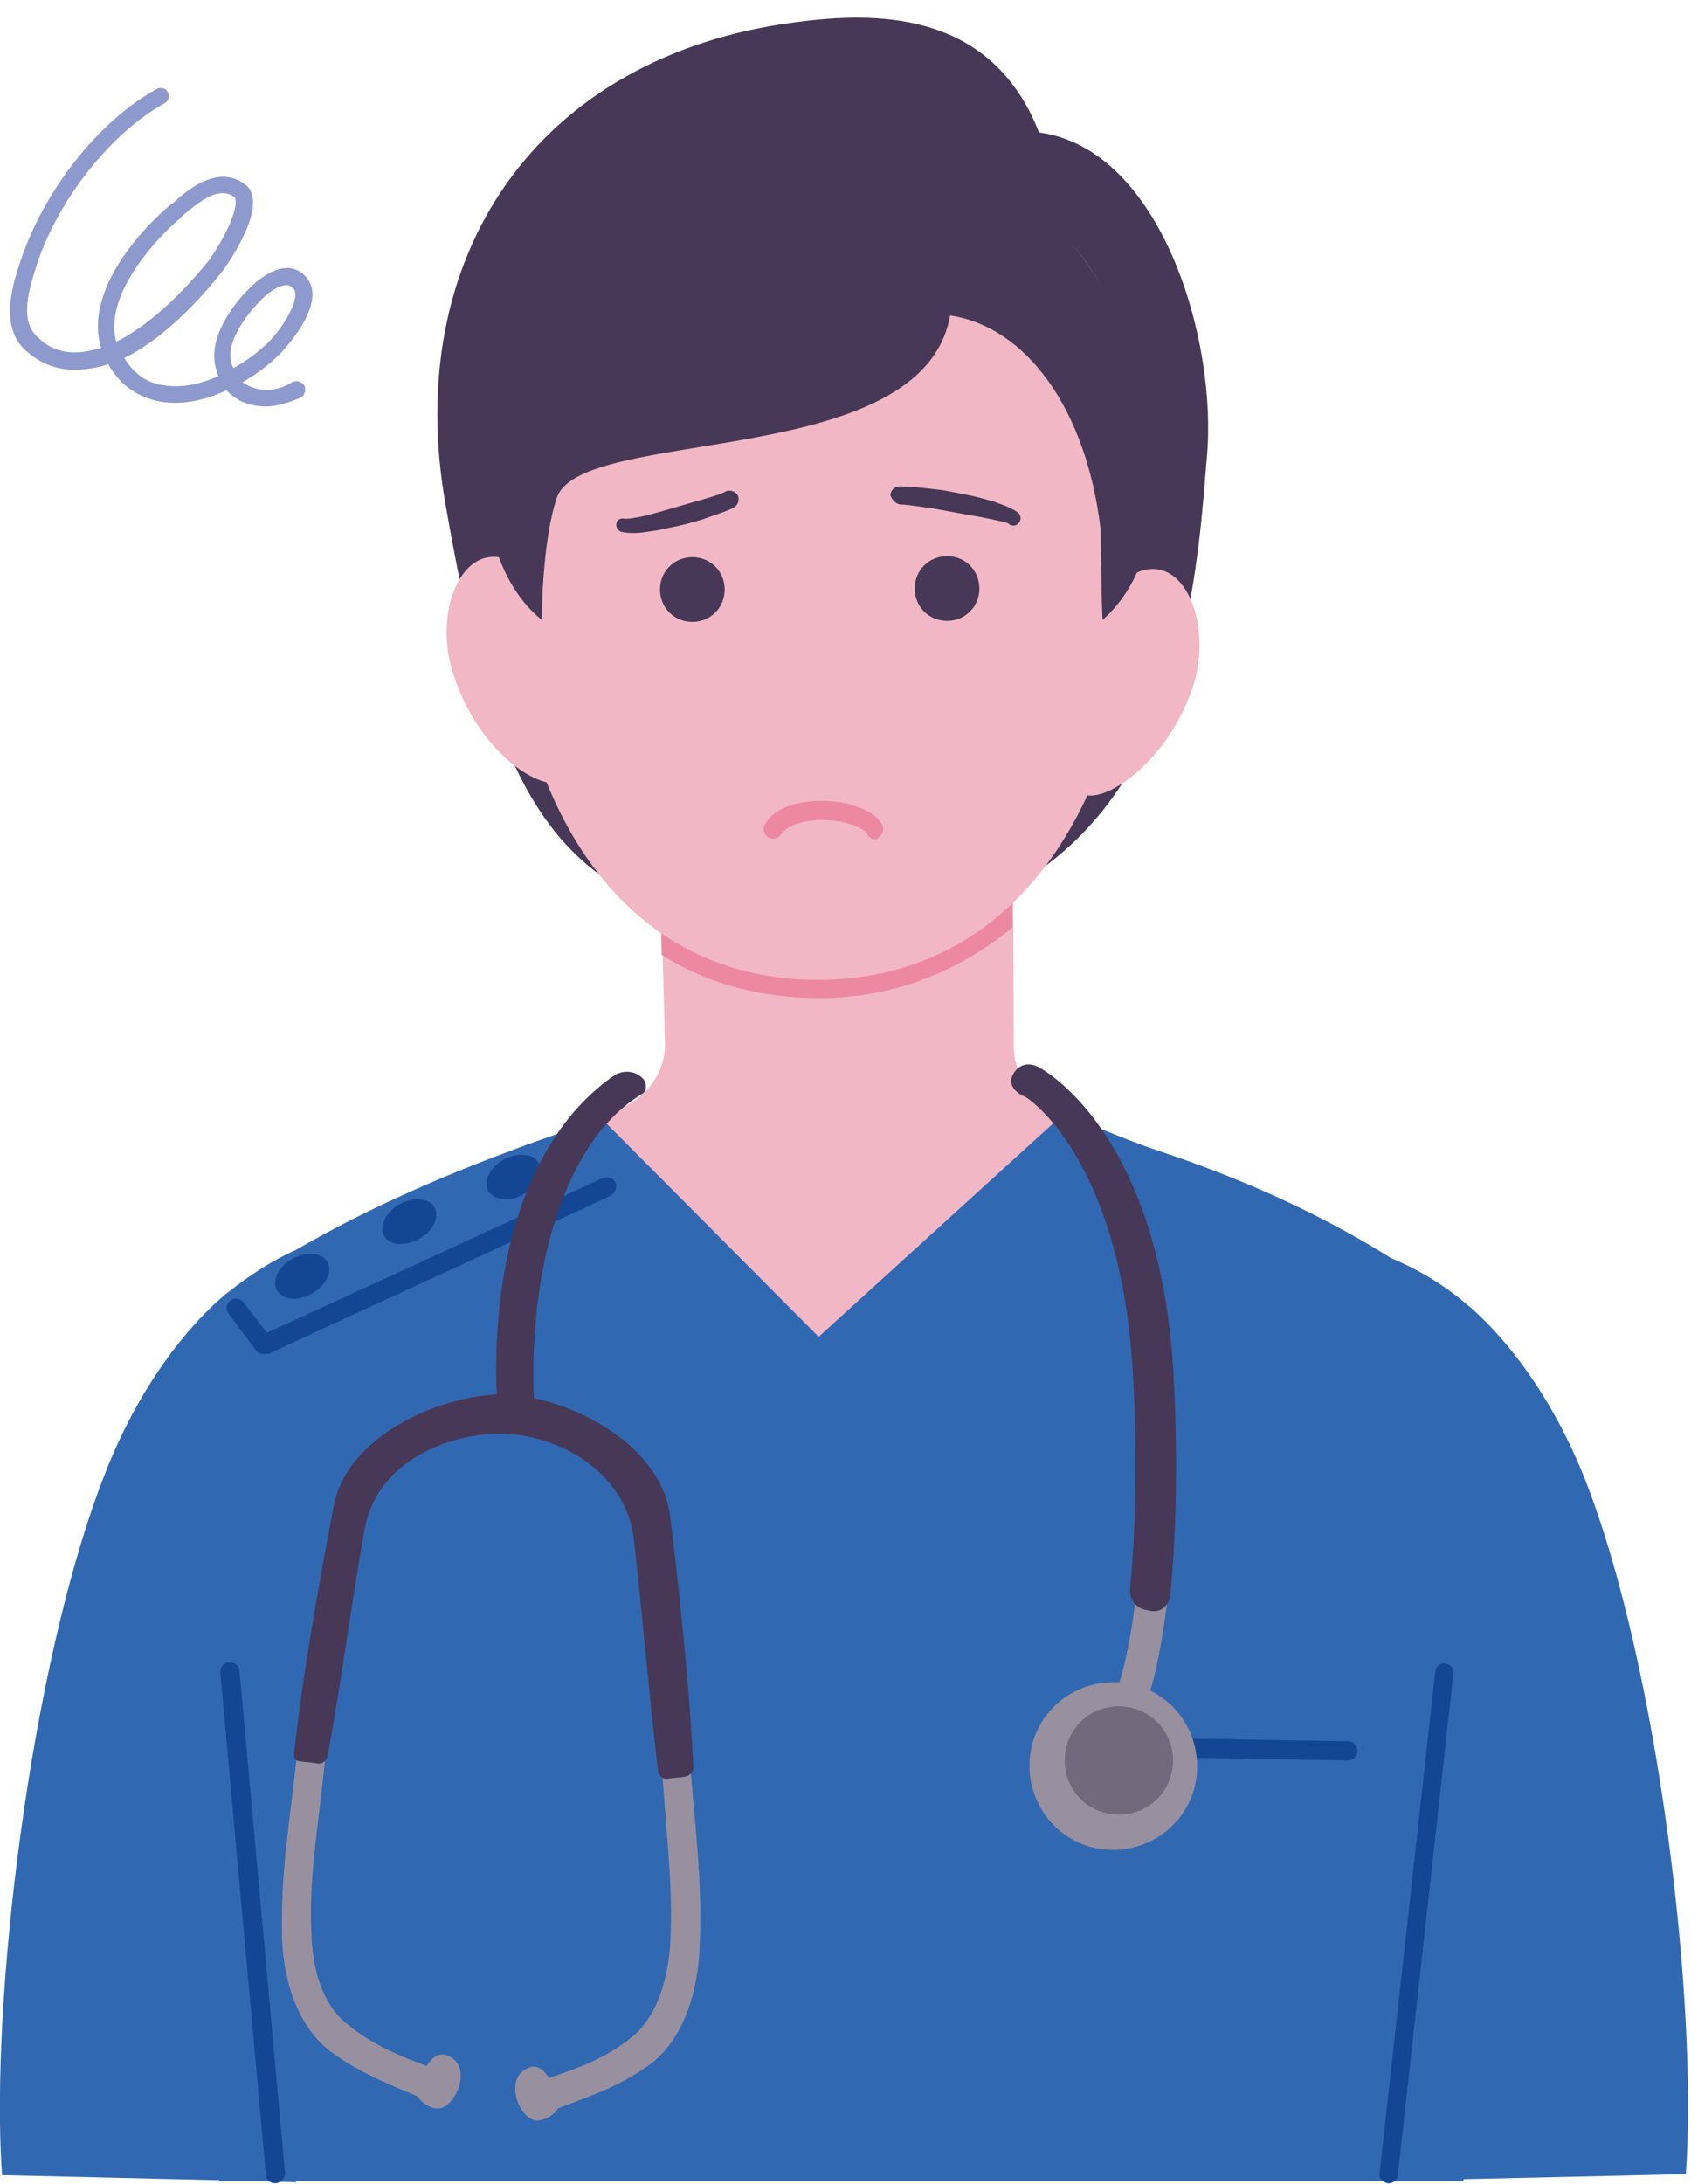
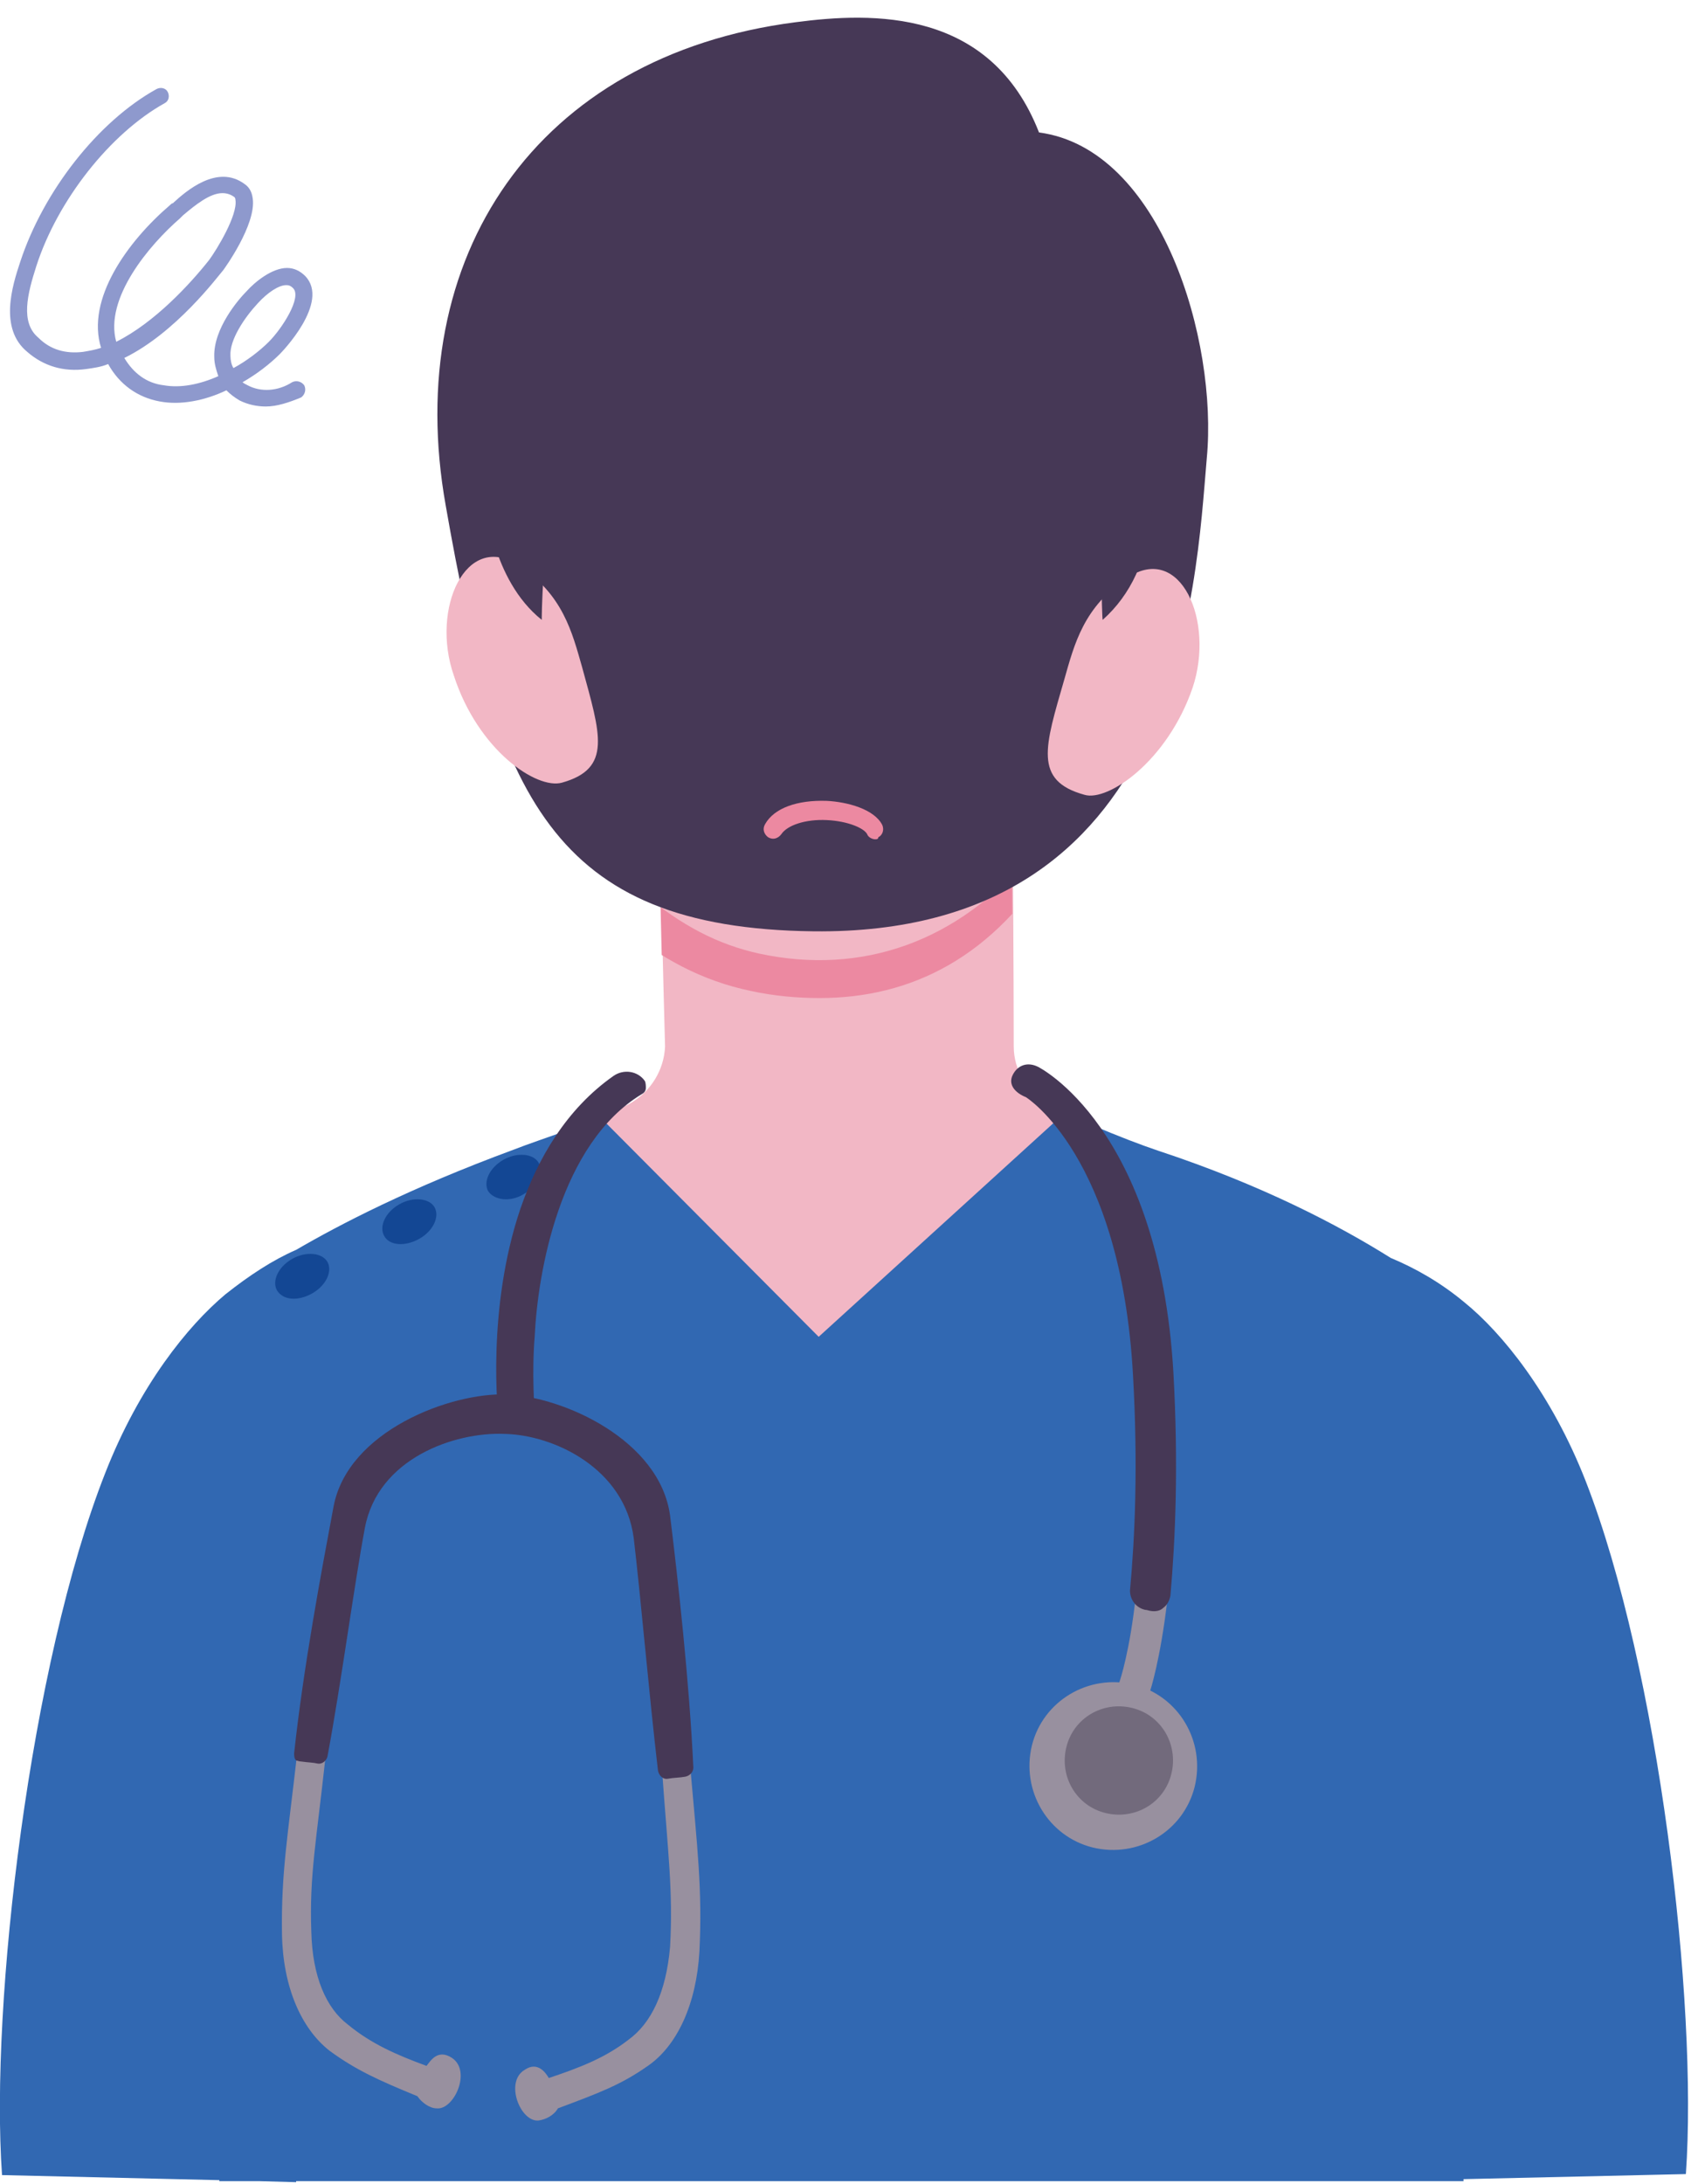
<svg xmlns="http://www.w3.org/2000/svg" xmlns:xlink="http://www.w3.org/1999/xlink" version="1.1" id="レイヤー_1" x="0px" y="0px" width="168px" height="216px" viewBox="0 0 168 216" style="enable-background:new 0 0 168 216;" xml:space="preserve">
  <style type="text/css">
	.st0{fill:#3168B2;}
	.st1{fill-rule:evenodd;clip-rule:evenodd;fill:#F2B7C5;}
	.st2{clip-path:url(#SVGID_00000070827049992264817050000008405441183489785758_);}
	.st3{fill:#EC89A1;}
	.st4{fill-rule:evenodd;clip-rule:evenodd;fill:#463856;}
	.st5{fill:#134794;}
	.st6{fill-rule:evenodd;clip-rule:evenodd;fill:#134794;}
	.st7{fill:#8E99CD;}
	.st8{fill-rule:evenodd;clip-rule:evenodd;fill:#98909F;}
	.st9{fill-rule:evenodd;clip-rule:evenodd;fill:#726A7C;}
</style>
  <g>
    <g>
      <g>
        <path class="st0" d="M25.7,215.7l3.6,0.1l0-0.1h108.4v0l0.1,0h7c0,0,0-0.1,0-0.2l22-0.5c1.2-17-2.7-50-9.9-68.5     c-3.4-8.7-8.3-14.7-12-17.7c-2.4-2-4.9-3.4-7.3-4.4c-5.1-3.2-12.7-7.2-23-10.6c-3.3-1.1-9.9-3.8-12.1-5.3     c-6.9,0.3-12.2,0.9-19.1,0.9c-6.9,0-15.6-0.4-21.3,0c-3,1.5-8.5,3.2-11.3,4.3c-10.3,3.8-17.2,7.4-21.5,9.9c-2.3,1-4.6,2.5-7,4.4     c-3.7,3.1-8.5,9-11.9,17.7C3,164.5-1,198.1,0.2,215.1l21.5,0.5c0,0.1,0,0.1,0,0.1H25.7L25.7,215.7z" />
      </g>
      <g>
        <path class="st1" d="M62.2,109.2c-1.4,0.7-2.7,1.4-2.7,1.4l21.5,21.6l24.4-22.2c0,0-0.7-0.4-1.7-0.9c-2.1-1.1-3.4-3.3-3.4-5.6     c0-6.9-0.1-20.8-0.1-20.8l-34.9,0.2c0,0,0.3,13.6,0.5,20.6C65.7,105.8,64.4,108,62.2,109.2L62.2,109.2z" />
      </g>
      <g>
        <defs>
          <path id="SVGID_1_" d="M100.1,82.6l-34.9,0.2c0,0,0.3,13.6,0.5,20.6c0.1,2.4-1.3,4.7-3.5,5.8c-1.4,0.7-2.7,1.4-2.7,1.4      l21.5,21.6l24.4-22.2c0,0-0.7-0.4-1.7-0.9c-2.1-1.1-3.4-3.3-3.4-5.6C100.2,96.5,100.1,82.6,100.1,82.6L100.1,82.6z" />
        </defs>
        <clipPath id="SVGID_00000178198836737899285370000007007236755143970713_">
          <use xlink:href="#SVGID_1_" style="overflow:visible;" />
        </clipPath>
        <g style="clip-path:url(#SVGID_00000178198836737899285370000007007236755143970713_);">
-           <path class="st3" d="M81.1,98.7c-2.2,0-4.5-0.2-6.8-0.7c-4.8-1-9-3.2-13.1-6.7c-0.8-0.7-0.9-1.9-0.2-2.7      c0.7-0.8,1.9-0.9,2.7-0.2c3.7,3.1,7.3,5,11.4,5.9c10.2,2.2,19.7-1.2,26.7-9.6c0.7-0.8,1.9-0.9,2.7-0.2c0.8,0.7,0.9,1.9,0.2,2.7      C98.4,94.7,90.1,98.7,81.1,98.7z" />
+           <path class="st3" d="M81.1,98.7c-2.2,0-4.5-0.2-6.8-0.7c-4.8-1-9-3.2-13.1-6.7c-0.8-0.7-0.9-1.9-0.2-2.7      c0.7-0.8,1.9-0.9,2.7-0.2c3.7,3.1,7.3,5,11.4,5.9c10.2,2.2,19.7-1.2,26.7-9.6c0.7-0.8,1.9-0.9,2.7-0.2C98.4,94.7,90.1,98.7,81.1,98.7z" />
        </g>
      </g>
      <g>
        <path class="st4" d="M80.5,92.1c36.5,0.4,37.8-34.1,38.9-46.8c1.1-11.6-4.5-30.6-16.6-32.2C98,0.8,86.3,1.2,78.7,2.2     C53.1,5.5,39.7,25.4,44.1,50C49.1,78.5,54.5,91.8,80.5,92.1L80.5,92.1z" />
      </g>
      <g>
        <path class="st1" d="M55.6,77.4c5-1.4,3.8-4.8,2-11.4c-1-3.5-1.9-7.2-6.3-10.1c-5.2-3.4-8.7,4.3-6.4,10.9     C47.3,74.2,53.1,78.1,55.6,77.4L55.6,77.4z" />
      </g>
      <g>
        <path class="st1" d="M118,68c2.2-6.6-1.2-14.3-6.4-10.9c-4.4,2.9-5.3,6.6-6.3,10.1c-1.9,6.6-3.1,10,2,11.4     C109.6,79.3,115.5,75.3,118,68L118,68z" />
      </g>
      <g>
-         <path class="st1" d="M80.9,96.9c20,0,31.5-18.3,31.5-42.9c0-12.2,3.6-37.9-30.9-39.1C46.7,14.5,50,41.5,50,54     C50,78.6,60.9,96.9,80.9,96.9L80.9,96.9z" />
-       </g>
+         </g>
      <g>
        <path class="st3" d="M86.6,83c-0.3,0-0.7-0.2-0.8-0.5c-0.3-0.6-1.9-1.3-4-1.4c-2.1-0.1-3.9,0.5-4.5,1.4c-0.3,0.4-0.8,0.6-1.3,0.3     c-0.4-0.3-0.6-0.8-0.3-1.3c0.9-1.6,3.2-2.4,6.1-2.3c2,0.1,4.7,0.8,5.5,2.4c0.2,0.5,0,1-0.4,1.2C86.9,83,86.7,83,86.6,83z" />
      </g>
      <g>
        <path class="st4" d="M53.6,61.3c0,0,0-7.7,1.5-12.1c2.5-7.1,36.2-2.6,38.9-18c7.5,1.1,13.5,9.2,14.9,21.2c0,0,0.1,8.6,0.2,8.9     c5.6-5,6.3-13.9,2.8-26.1c-4-13.8-16.5-22.4-30.2-22.7C64.8,12.1,46.3,19,48.1,49.7C48.1,49.7,48.6,57.3,53.6,61.3L53.6,61.3z" />
      </g>
      <g>
-         <path class="st4" d="M61.8,51.3c0.2,0,0.5,0,1-0.1c0.8-0.1,1.8-0.4,2.9-0.7c1-0.3,2.1-0.6,3.1-0.9c1.4-0.4,2.5-0.7,3-1     c0.4-0.2,1,0,1.2,0.4c0.2,0.4,0,1-0.4,1.2c-0.5,0.3-1.8,0.7-3.2,1.2c-1,0.3-2.1,0.6-3.2,0.8c-0.8,0.2-1.5,0.3-2.2,0.4     c-1.2,0.2-2.1,0.1-2.5,0c-0.4-0.1-0.6-0.5-0.5-0.9C61,51.4,61.5,51.2,61.8,51.3L61.8,51.3z" />
-       </g>
+         </g>
      <g>
        <path class="st4" d="M89.2,49.9c0.5,0,1.8,0.2,3.2,0.4c1.1,0.2,2.2,0.4,3.3,0.6c1.2,0.2,2.2,0.4,3.1,0.6c0.5,0.1,0.9,0.2,1,0.3     c0.3,0.3,0.8,0.2,1-0.1c0.3-0.3,0.2-0.8-0.1-1c-0.3-0.3-1.2-0.7-2.4-1.1c-0.7-0.2-1.4-0.4-2.3-0.6c-1.1-0.2-2.3-0.5-3.4-0.6     c-1.6-0.2-3-0.3-3.6-0.3c-0.5,0-0.9,0.4-0.9,0.9C88.3,49.5,88.7,49.9,89.2,49.9L89.2,49.9z" />
      </g>
      <g>
-         <path class="st4" d="M71.7,58.3c0-1.8-1.4-3.2-3.2-3.2c-1.8,0-3.2,1.4-3.2,3.2c0,1.8,1.4,3.2,3.2,3.2     C70.3,61.5,71.7,60.1,71.7,58.3L71.7,58.3z" />
-       </g>
+         </g>
      <g>
        <path class="st4" d="M96.9,58.2c0-1.8-1.4-3.2-3.2-3.2c-1.8,0-3.2,1.4-3.2,3.2c0,1.8,1.4,3.2,3.2,3.2     C95.5,61.4,96.9,60,96.9,58.2L96.9,58.2z" />
      </g>
      <g>
-         <path class="st5" d="M137.4,215.9c0,0-0.1,0-0.1,0c-0.5-0.1-0.9-0.5-0.8-1l5.5-49.6c0.1-0.5,0.5-0.9,1-0.8c0.5,0.1,0.9,0.5,0.8,1     l-5.5,49.6C138.3,215.5,137.9,215.9,137.4,215.9z M27.2,215.9c-0.5,0-0.9-0.4-0.9-0.9l-4.5-49.6c0-0.5,0.3-1,0.9-1     c0.5,0,1,0.3,1,0.9l4.5,49.6C28.2,215.4,27.8,215.9,27.2,215.9C27.2,215.9,27.2,215.9,27.2,215.9z M133.3,174.1     C133.3,174.1,133.3,174.1,133.3,174.1l-29.4-0.5c-0.5,0-0.9-0.4-0.9-1c0-0.5,0.4-0.9,1-0.9l29.4,0.5c0.5,0,0.9,0.4,0.9,1     C134.3,173.7,133.9,174.1,133.3,174.1z M26.1,133.9c-0.3,0-0.6-0.1-0.8-0.4l-2.7-3.6c-0.3-0.4-0.2-1,0.2-1.3     c0.4-0.3,1-0.2,1.3,0.2l2.3,3c4.4-2,27.9-12.8,33.2-15.3c0.5-0.2,1,0,1.3,0.4c0.2,0.5,0,1-0.4,1.3c-5.9,2.8-33.7,15.5-33.9,15.7     C26.3,133.9,26.2,133.9,26.1,133.9z" />
-       </g>
+         </g>
      <g>
        <path class="st6" d="M51.8,118.1c1.4-0.8,2-2.2,1.5-3.1c-0.5-0.9-2.1-1.1-3.5-0.3c-1.4,0.8-2,2.2-1.5,3.1     C48.9,118.7,50.5,118.9,51.8,118.1L51.8,118.1z" />
      </g>
      <g>
        <path class="st6" d="M41.5,122.5c1.4-0.8,2-2.2,1.5-3.1c-0.5-0.9-2.1-1.1-3.5-0.3c-1.4,0.8-2,2.2-1.5,3.1     C38.5,123.2,40.1,123.3,41.5,122.5L41.5,122.5z" />
      </g>
      <g>
        <path class="st6" d="M30.9,127.9c1.4-0.8,2-2.2,1.5-3.1c-0.5-0.9-2.1-1.1-3.5-0.3c-1.4,0.8-2,2.2-1.5,3.1     C28,128.6,29.5,128.7,30.9,127.9L30.9,127.9z" />
      </g>
      <g>
        <path class="st7" d="M26.3,40.2c-0.9,0-1.8-0.2-2.6-0.6c-0.5-0.3-0.9-0.6-1.3-1c-2.1,1-4.5,1.5-6.6,1.1c-2.2-0.4-4-1.7-5.1-3.7     c-0.7,0.3-1.5,0.4-2.2,0.5c-2.2,0.3-4.2-0.3-5.8-1.7c-2.8-2.3-1.5-6.5-0.7-8.9c2.3-7,7.7-13.9,13.5-17.1c0.4-0.2,0.9-0.1,1.1,0.3     c0.2,0.4,0.1,0.9-0.3,1.1c-5.4,3-10.6,9.6-12.7,16.1c-0.9,2.8-1.6,5.6,0.2,7.1C5,34.6,6.5,35,8.2,34.8c0.6-0.1,1.2-0.2,1.8-0.4     c-1.5-4.8,2.6-10.5,6.8-14.1c0.1-0.1,0.2-0.2,0.3-0.2c1.3-1.2,4.4-3.9,7.1-1.9c0.3,0.2,0.7,0.6,0.8,1.4c0.4,2.6-2.9,7.1-2.9,7.1     c-0.6,0.7-4.7,6.2-9.8,8.7c0.9,1.5,2.2,2.5,3.9,2.7c1.7,0.3,3.6-0.1,5.4-0.9c-0.2-0.6-0.4-1.2-0.4-1.9c-0.1-2.8,2.4-5.7,3.2-6.5     c0.8-0.9,2.5-2.3,4-2.3c0,0,0,0,0,0c0.7,0,1.3,0.3,1.8,0.8c2.5,2.6-2.4,7.6-2.5,7.7c-1,1-2.3,2-3.7,2.8c0.1,0.1,0.3,0.2,0.5,0.3     c1.3,0.7,3,0.6,4.4-0.3c0.4-0.2,0.9-0.1,1.2,0.3c0.2,0.4,0.1,0.9-0.3,1.2C28.6,39.8,27.4,40.2,26.3,40.2z M28.3,28.2     c-0.7,0-1.8,0.7-2.8,1.8c-1.3,1.4-2.8,3.6-2.7,5.2c0,0.4,0.1,0.9,0.3,1.2c1.3-0.7,2.6-1.7,3.5-2.6c1.3-1.3,3.3-4.4,2.4-5.3     C28.7,28.2,28.5,28.2,28.3,28.2C28.3,28.2,28.3,28.2,28.3,28.2z M22,19.1c-1.2,0-2.6,1.1-3.9,2.2c-0.1,0.1-0.2,0.2-0.3,0.3     c-3,2.6-7.5,7.9-6.3,12.2c3.8-1.9,7.3-5.7,9.2-8.1c0.8-1.1,2.8-4.4,2.6-5.9c0-0.2-0.1-0.3-0.1-0.3C22.8,19.2,22.4,19.1,22,19.1z" />
      </g>
    </g>
    <g>
      <g>
        <path class="st8" d="M108.1,182.7c4.5,1.1,9-1.6,10.1-6c1.1-4.5-1.6-9-6-10.1c-4.5-1.1-9,1.6-10.1,6     C101,177.1,103.7,181.6,108.1,182.7L108.1,182.7z" />
      </g>
      <g>
        <path class="st9" d="M115.9,175.4c0.7-2.9-1-5.8-3.9-6.5c-2.9-0.7-5.8,1-6.5,3.9c-0.7,2.9,1,5.8,3.9,6.5     C112.3,180,115.2,178.3,115.9,175.4L115.9,175.4z" />
      </g>
      <g>
        <path class="st8" d="M113.8,167.2c0,0,1-3,1.7-9l-3.1-0.6c-0.6,5.7-1.6,8.6-1.6,8.6c-0.3,0.8,0.2,1.7,1,2     C112.6,168.5,113.5,168,113.8,167.2L113.8,167.2z" />
      </g>
      <g>
        <path class="st4" d="M113.3,159.2c0.2,0,0.4,0.1,0.5,0.1c0.5,0.1,1,0,1.3-0.3c0.4-0.3,0.6-0.7,0.7-1.2c0.5-5.6,0.8-12.9,0.3-22     c-1.4-24.4-13.4-30.3-13.4-30.3c-1-0.5-2-0.2-2.5,0.8c-0.5,1,0.3,1.8,1.3,2.2c0,0,9.4,5.8,10.6,27.5c0.5,8.9,0.2,15.9-0.3,21.3     C111.8,158.2,112.4,159,113.3,159.2L113.3,159.2z" />
      </g>
      <g>
        <path class="st4" d="M63.5,108.2c0.2-0.1,0.4-0.3,0.4-0.6c0-0.2,0-0.5-0.1-0.7l0,0c-0.7-1-2.1-1.2-3.1-0.5     c-4.7,3.3-7.5,8.2-9.2,13.1c-3.4,10-2.2,20.5-2.2,20.5l3.6-0.3c0,0-0.3-3.9,0-7.5C53.2,125.8,55.4,113.1,63.5,108.2L63.5,108.2z" />
      </g>
      <g>
        <path class="st8" d="M29.4,173.4c-0.9,8-1.6,11.8-1.5,17.9c0.1,5.2,1.9,9.3,4.7,11.5c2.6,1.9,4.8,2.9,8.7,4.5     c0.4,0.6,1.2,1.2,1.9,1.2c1.7,0.2,3.5-3.7,1.5-5c-1.4-0.9-2.1,0.3-2.5,0.8c-3-1.1-5.5-2.2-7.8-4.1c-2.1-1.6-3.5-4.7-3.6-9.2     c-0.2-5.5,0.5-8.9,1.4-17.2L29.4,173.4L29.4,173.4z" />
      </g>
      <g>
        <path class="st8" d="M62.2,201.7c-2.3,1.8-4.9,2.8-7.9,3.8c-0.3-0.5-1.1-1.7-2.4-0.8c-2,1.2-0.4,5.2,1.4,5     c0.7-0.1,1.5-0.5,1.9-1.2c4-1.5,6.2-2.3,8.9-4.2c2.9-2,4.8-6.1,5.1-11.3c0.3-6.1-0.2-10.2-0.9-18.2l-2.8,0.2     c0.6,8.4,1.1,12,0.8,17.5C65.9,197.1,64.4,200.1,62.2,201.7L62.2,201.7z" />
      </g>
      <g>
        <path class="st4" d="M29.8,174.2c0.7,0.1,1.2,0.1,1.6,0.2c0.5,0.1,0.9-0.3,1-0.7c1.4-7.5,2.6-16.7,3.7-22.6     c1.3-6.9,8.9-9.5,13.8-9.3c4.9,0.1,11.9,3.4,12.8,10.3c0.7,5.9,1.5,15.3,2.4,23c0.1,0.5,0.5,0.9,1,0.8c0.5-0.1,1.2-0.1,1.7-0.2     c0.5-0.1,0.8-0.5,0.8-0.9c-0.4-8.5-1.5-18.4-2.3-24.9c-1-7.5-10.6-11.8-16.2-12c-5.5-0.2-15.7,3.6-17.1,11.1     c-1.2,6.4-3,16-3.9,24.4c0,0.2,0,0.5,0.2,0.7C29.4,174.1,29.6,174.2,29.8,174.2L29.8,174.2z" />
      </g>
    </g>
  </g>
</svg>